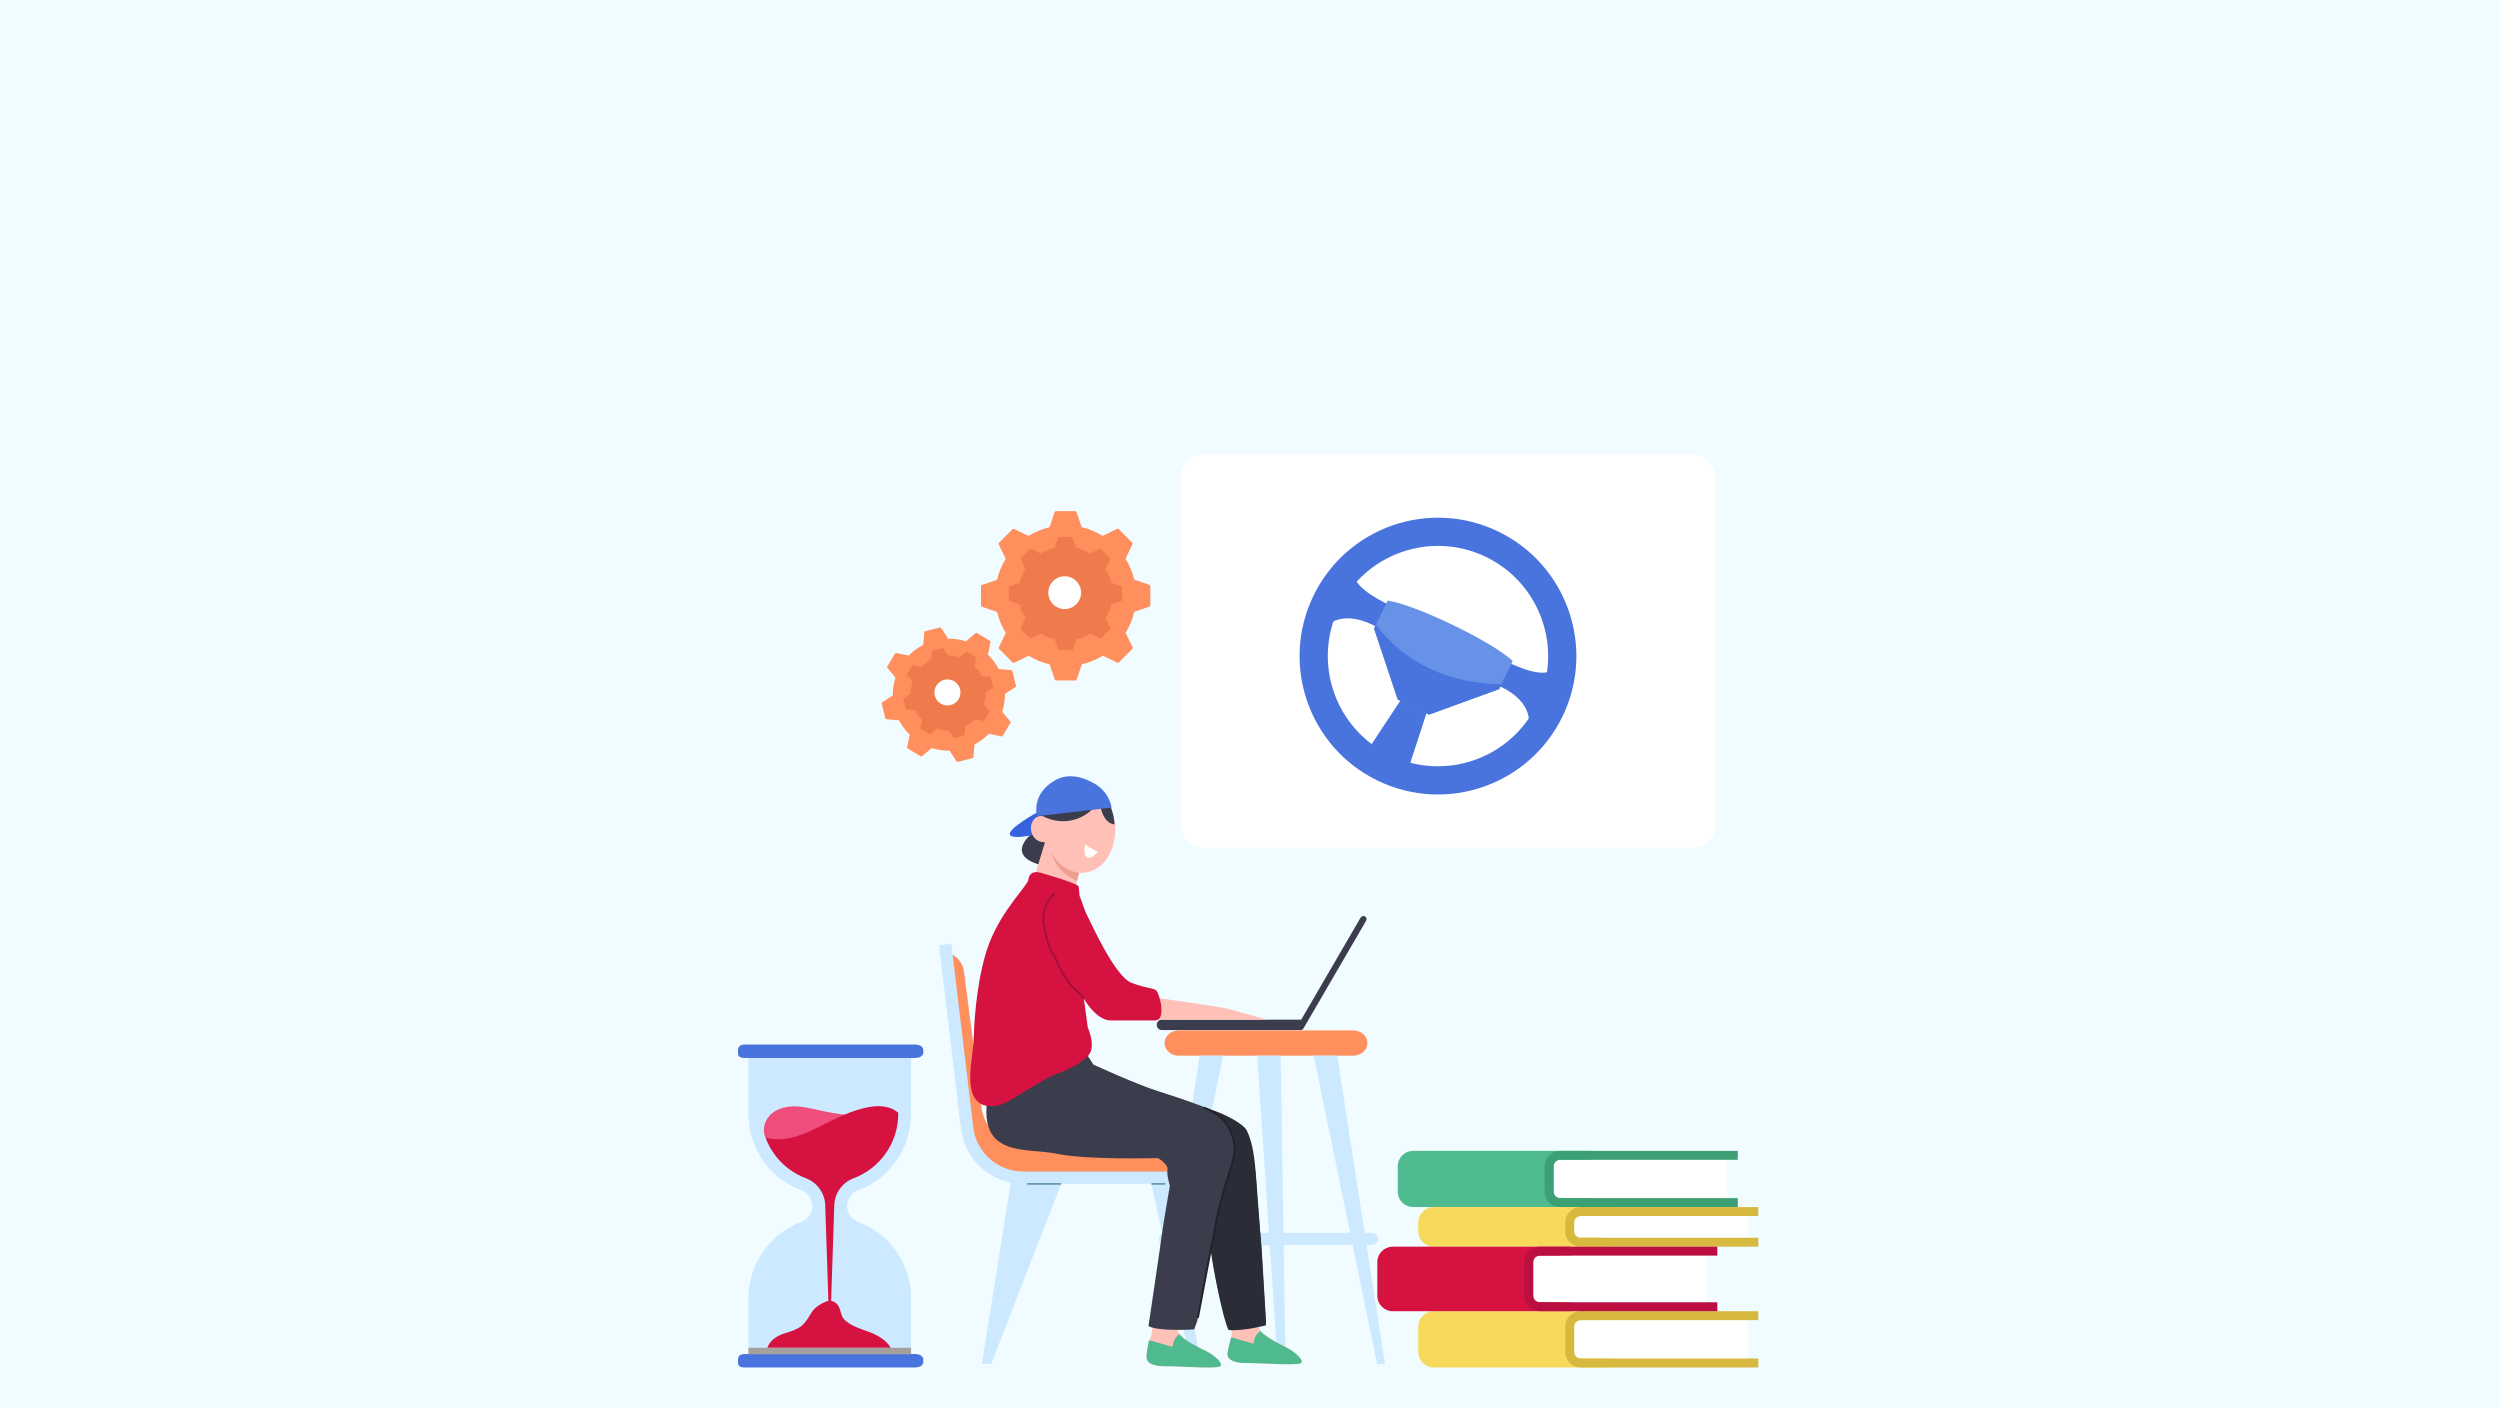
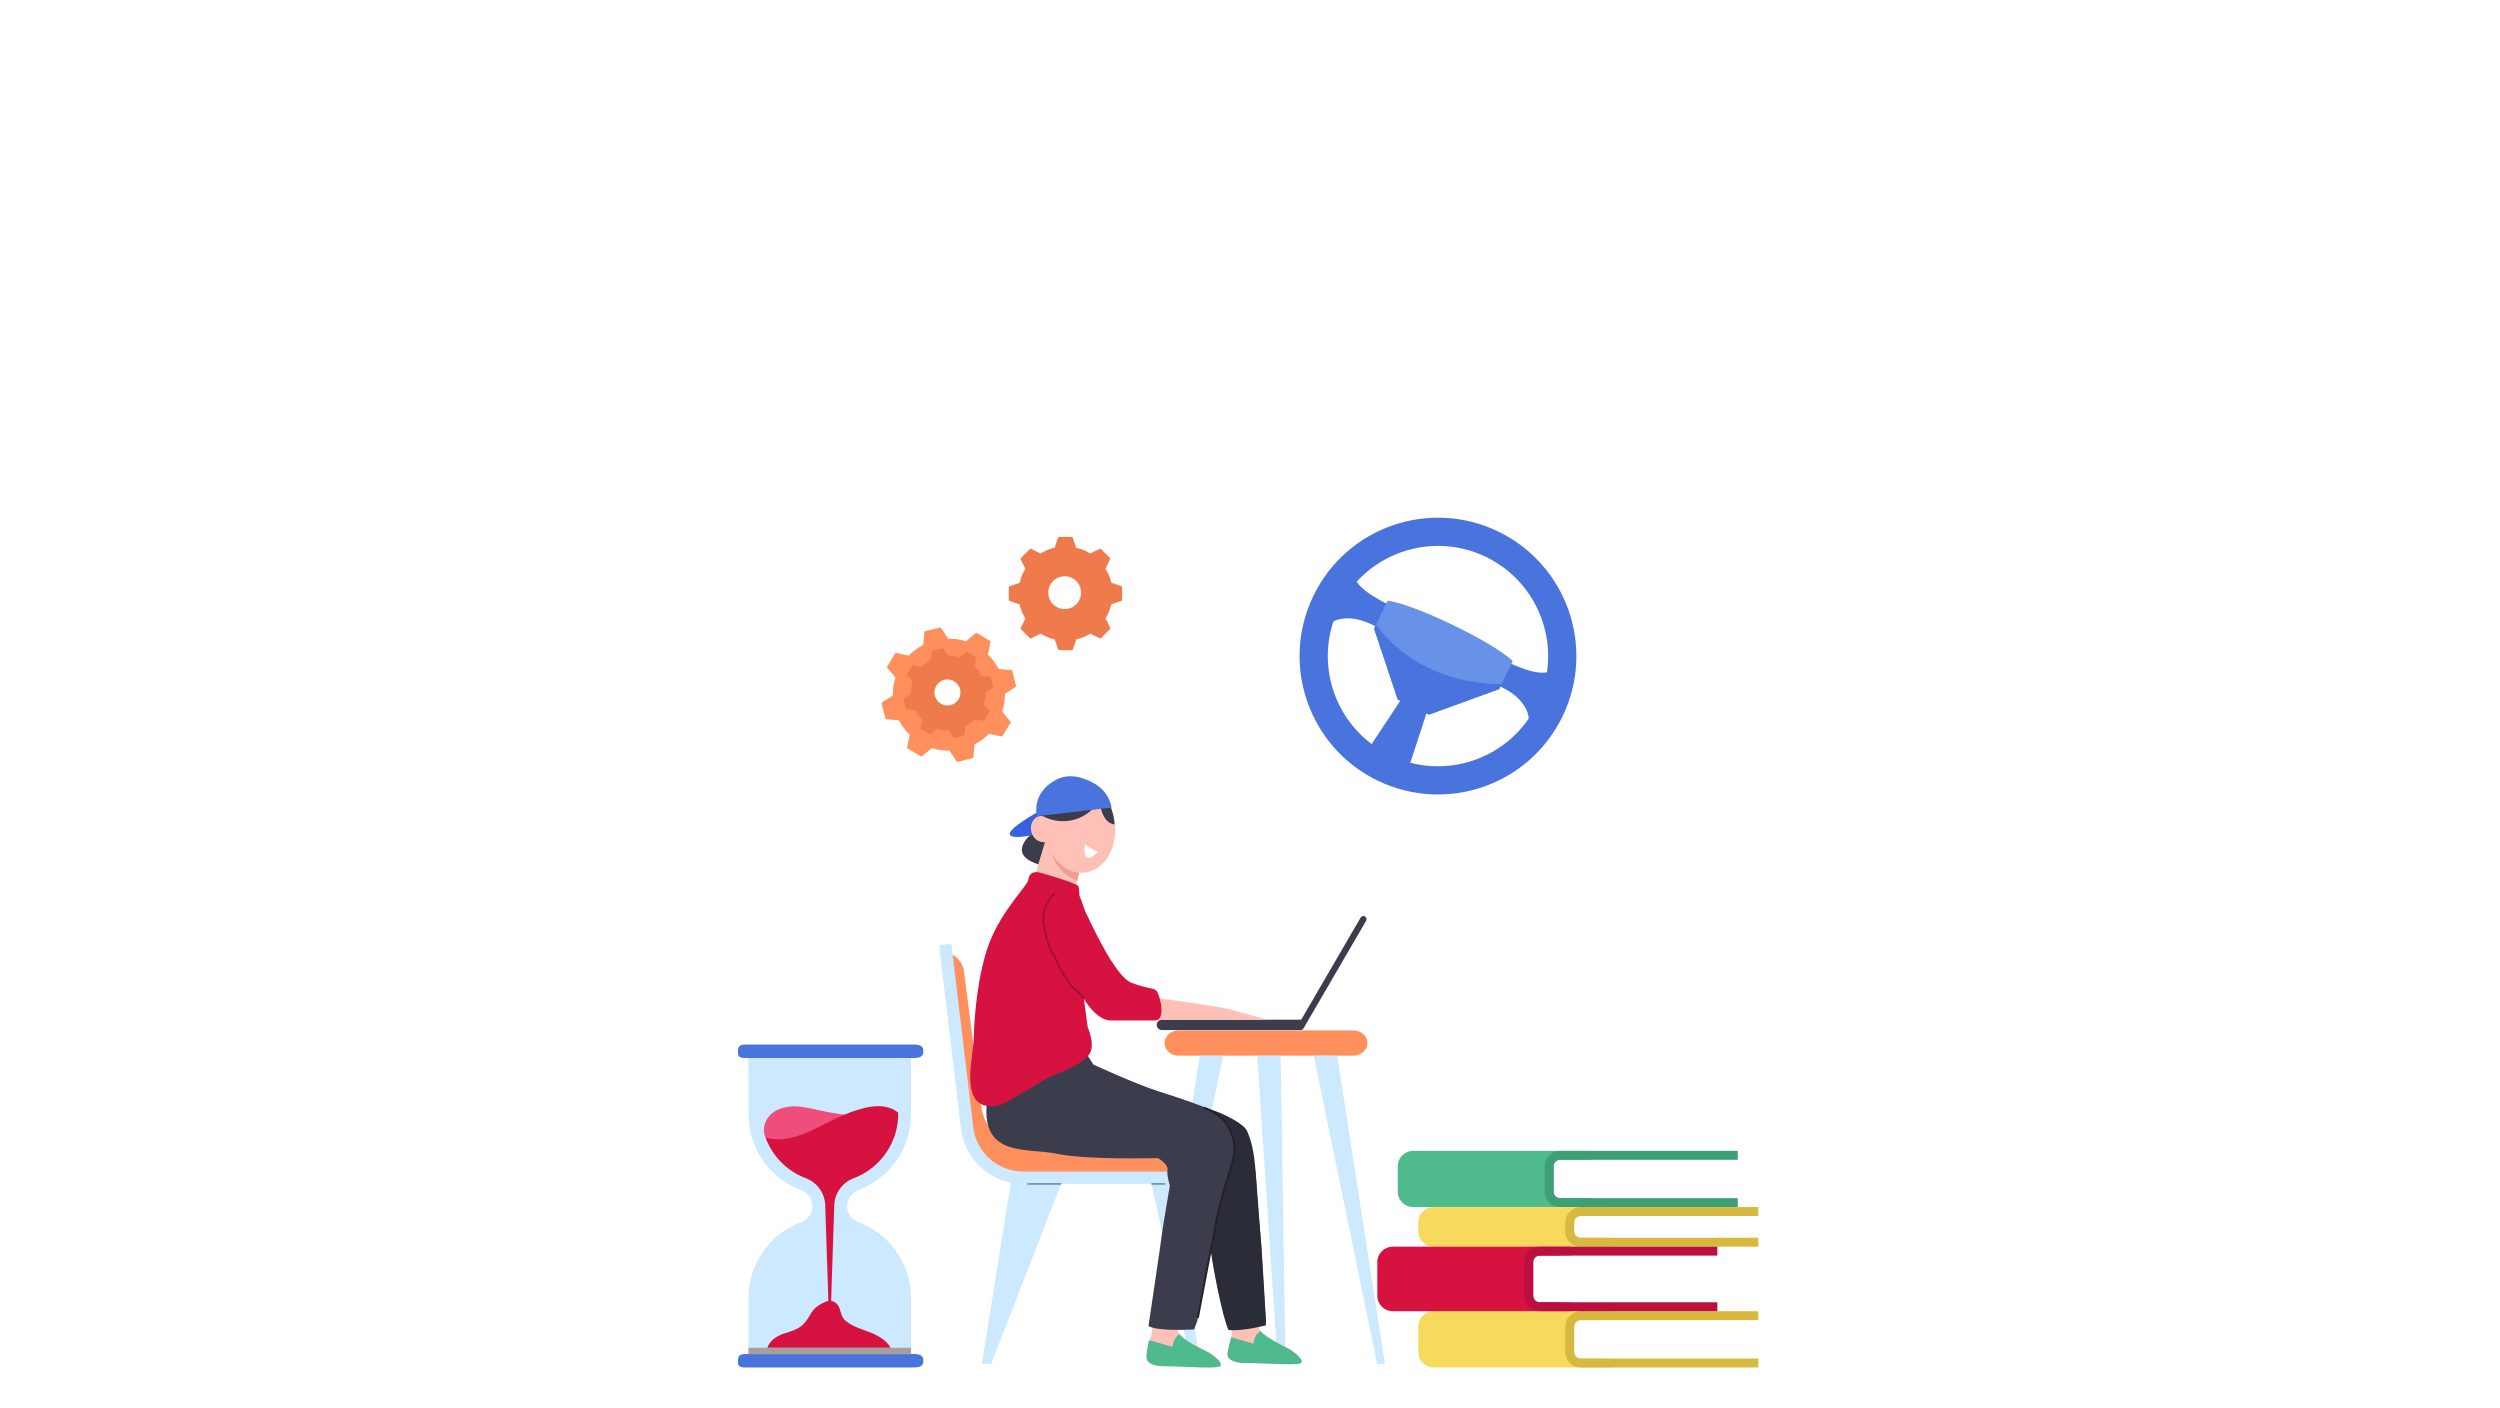
<svg xmlns="http://www.w3.org/2000/svg" viewBox="0 0 1922.05 1082.35">
  <g isolation="isolate">
    <g id="Layer_1">
-       <rect width="1922.05" height="1082.35" fill="#f0fcff" />
      <g>
        <g>
          <g>
            <path d="M893.29,783.93h107.57v8.01h-107.57c-2.19,0-3.96-1.78-3.96-3.96v-.08c0-2.19,1.78-3.96,3.96-3.96Z" fill="#3b3d4c" />
            <path d="M999.99,791.95c-.42,0-.84-.11-1.23-.33-1.17-.68-1.56-2.17-.88-3.34l48.21-82.83c.68-1.17,2.17-1.56,3.34-.88,1.17.68,1.56,2.17.88,3.34l-48.21,82.83c-.45.78-1.27,1.21-2.11,1.21Z" fill="#3b3d4c" />
          </g>
          <g>
            <path d="M1040.4,792.2h-134.15c-6.02,0-10.9,4.35-10.9,9.72h0c0,5.37,4.88,9.72,10.9,9.72h134.15c6.02,0,10.9-4.35,10.9-9.72h0c0-5.37-4.88-9.72-10.9-9.72Z" fill="#ff8f5c" />
            <polygon points="922.34 811.64 885.61 1048.8 891.6 1048.8 940.34 811.64 922.34 811.64" fill="#cce9ff" />
            <polygon points="1028.06 811.64 1064.79 1048.8 1058.79 1048.8 1010.06 811.64 1028.06 811.64" fill="#cce9ff" />
            <polygon points="984.57 811.64 988.32 1048.8 982.32 1048.8 966.58 811.64 984.57 811.64" fill="#cce9ff" />
-             <path d="M1054.3,947.85h-158.19c-2.9,0-5.25,2.1-5.25,4.68s2.35,4.68,5.25,4.68h158.19c2.9,0,5.25-2.1,5.25-4.68s-2.35-4.68-5.25-4.68Z" fill="#cce9ff" />
          </g>
          <g>
            <path d="M723.4,731.57h0c9.02,0,16.64,6.7,17.79,15.65l13.28,103.54c2.32,18.1,17.73,31.65,35.98,31.65h103.29c7.05,0,12.77,5.72,12.77,12.77v10.26h-119.58c-20.15,0-37.34-14.59-40.61-34.48l-22.91-139.4Z" fill="#ff8f5c" />
            <path d="M915.73,1048.55h7.15l-22.15-138.35h11v-9.53h-125.14c-19.52,0-35.99-14.62-38.31-34l-16.87-141.04-9.46,1.13,16.87,141.04c2.51,20.97,18.31,37.45,38.35,41.45l-22.3,139.29h7.15l53.83-138.35h69.41l30.49,138.35Z" fill="#cce9ff" />
            <line x1="815.83" y1="910.21" x2="789.79" y2="910.21" fill="none" stroke="#6194a3" stroke-miterlimit="10" stroke-width="1.25" />
            <line x1="885.24" y1="910.21" x2="895.94" y2="910.21" fill="none" stroke="#6194a3" stroke-miterlimit="10" stroke-width="1.25" />
          </g>
          <g>
            <path d="M941.43,991.17s5.73,30.08,5.54,34.12c-.18,4.04-3.86,13.6-3.12,16.91.74,3.31,5.33,5.88,14.7,5.7,9.37-.18,39.14,2.22,41.71,0,2.57-2.21-4.96-8.09-7.72-9.93-2.76-1.84-22.75-10.66-24.42-16.35-1.67-5.7-7.03-36.88-7.03-36.88l-19.66,6.43Z" fill="#ffc0b8" />
            <path d="M1000.27,1047.91c2.57-2.21-4.96-8.09-7.72-9.93-2.52-1.68-19.43-9.2-23.58-14.83-5.06,3.66-5.27,9.87-5.27,9.87l-17.16-4.87c-1,4.63-3.28,11.38-2.69,14.06.74,3.31,5.33,5.88,14.7,5.7,9.37-.18,39.14,2.22,41.71,0Z" fill="#4fba8e" />
            <path d="M888.95,989.83s-2.19,32.7-4.19,37.94c-1.44,3.78-3.86,13.6-3.12,16.91.74,3.31,5.33,5.88,14.7,5.7,9.37-.18,39.14,2.22,41.71,0,2.57-2.21-4.96-8.09-7.72-9.93-2.76-1.84-22.75-10.66-24.42-16.35-1.67-5.7,4.82-35.8,4.82-35.8l-21.78,1.53Z" fill="#ffc0b8" />
            <path d="M938.05,1050.38c2.57-2.21-4.13-8.33-11.39-11.91-2.72-1.34-15.76-7.22-19.91-12.85-5.06,3.66-5.27,9.87-5.27,9.87l-18.07-5.16c-1,4.63-2.37,11.67-1.78,14.35.73,3.31,5.33,5.88,14.7,5.7,9.37-.18,39.14,2.22,41.71,0Z" fill="#4fba8e" />
            <path d="M885.41,766.68s52.24,7.14,58.78,8.94c6.54,1.8,30.07,8.36,30.07,8.36h-92.32l3.47-17.3Z" fill="#ffc0b8" />
            <path d="M833.32,807.19l7.34,11.31s33.3,15.3,50.02,20.53c16.71,5.23,53.97,17.58,62.41,25.91,8.45,8.34,12.02,30.07,12.61,43.02.6,12.95,4.19,50.47,4.19,50.47l3.52,58.46s-16.89,4.63-28.8,3.63c-4.57-8.73-10.67-42.24-10.86-43.83-.2-1.59-2.98-15.48-2.98-15.48l-10.29,54.37-2.38,6.49s-26.8,1.85-35.13-2.52c0,0,9.7-65.09,10.29-70.45.6-5.36,6.15-37.51,6.15-37.51,0,0-2.58-8.13-1.79-12.27.79-4.14-7.34-8.97-7.34-8.97,0,0-54.8,1.57-77.5-3.26-22.69-4.83-58.31,3.1-54.1-39.02,2.47-24.71,42.87-41.09,43.67-40.89s30.96,0,30.96,0Z" fill="#3b3d4c" />
            <path d="M969.79,960.45s-3.01-42.24-4.09-55.46c-1.07-13.08-2.06-24.96-7.05-35.73-3.14-6.78-28.56-18.16-29.64-15.83-.25.54,9.44,4.97,11.16,6.75,16.45,17.03,7.03,37.64-.65,59.04-3.4,9.47-8.37,34-8.23,44.06.07,5.14,8.66,50.53,13.22,59.26,11.91.99,28.8-3.63,28.8-3.63l-3.52-58.46Z" fill="#2a2c38" />
            <path d="M925.57,851.6c18.26,6.48,22.3,20.22,23.49,29.41,1.19,9.19-6.04,25.53-7.72,32.77-1.67,7.24-6.13,21.79-6.62,26.73-.66,6.62-3.94,20.71-3.94,20.71-1.7,8.97-9.83,51.94-9.83,51.94" fill="none" stroke="#212128" stroke-miterlimit="10" stroke-width="1.5" />
            <g>
              <path d="M794.53,639.86s-24.07,17.59,6.81,25.53l7.99-19.64-14.8-5.9Z" fill="#3b3d4c" />
              <path d="M797.64,624.44s-23.29,12.77-21.16,17.33c2.13,4.55,24.66-1.36,24.66-1.36l-3.5-15.96Z" fill="#3861e0" />
              <path d="M801.4,661.27s-17.51-32.35,12.62-59.53l13.51,10.61-26.13,48.93Z" fill="#3b3d4c" />
              <g>
                <path d="M825.76,601.96c-2.06.22-4.13.76-6.17,1.67-18.26,8.11-18.87,36.49-10.89,52.29,4.42,8.75,13.16,15.24,22.89,15.13,14.23-.15,23.3-12.92,25.34-26.48,1.52-10.1-.47-20.88-6.17-29.21-5.69-8.32-15.26-14.44-25.01-13.4Z" fill="#ffc0b8" />
                <path d="M806.97,646.67c-3.22,1.49-7.7.94-10.46-1.32-2.77-2.26-4.29-6.2-3.85-9.97.4-3.38,2.48-6.63,5.46-7.7,2.98-1.07,7.05.54,8.11,3.73l.75,15.26Z" fill="#ffc0b8" />
                <path d="M806.51,637.14l-13.73,45.57c-2.67,8.38,1.65,17.38,9.85,20.54h0c9.47,3.65,19.98-1.96,22.19-11.87l10.02-43.3-28.34-10.94Z" fill="#ffc0b8" />
                <path d="M828.08,677.33l1.6-6.34s-13.66-.69-20.98-15.07c0,0,2.14,13.96,19.39,21.41Z" fill="#ef9f8f" />
                <path d="M844,655.22s-12.34,12.86-9.91-5.96" fill="#fff" />
              </g>
              <path d="M803.96,628.53s22.75,11.66,41.41-12.26c0,0,1.45,16.63,11.5,17.55,0,0-.25-27.5-26.92-34.28-26.67-6.78-25.98,28.99-25.98,28.99Z" fill="#3b3d4c" />
              <path d="M797.26,627.52s-4.99-17.13,14.2-27.77c10.63-5.89,22.16-1.88,30.33,2.87,6.74,3.92,11.44,10.58,12.87,18.25h0l-57.41,6.65Z" fill="#4a74dd" />
            </g>
            <path d="M800.17,671.03s28.19,8.04,28.98,10.37c.79,2.33.27,6.9,1.33,8.68,1.05,1.79,3.04,9.53,5.42,13.89,2.38,4.37,21.04,46.64,33.94,51.61,12.9,4.96,17.07,3.49,19.45,6.41,2.38,2.92,7.65,22.57-1.44,22.57h-33.8c-11.41,0-20.74-16.71-20.74-16.71l2.98,22.07s4.96,10.92,2.38,18.26c-2.58,7.34-17.07,14.2-26.8,17.62-9.73,3.42-35.53,21.48-41.88,23.37-6.35,1.89-18.3,3.53-22.43-8.91-4.13-12.43.99-31.28,1.19-44.19.2-12.9,2.88-47.84,11.91-71.2,9.85-25.5,29.57-44.32,29.97-48.48.4-4.17,3.25-7.21,9.53-5.36Z" fill="#d61241" />
            <path d="M811.29,686.91c-5.56,3.37-10.12,13.3-9.13,21.64.99,8.34,4.33,20.84,7.13,24.61,2.8,3.77,3.87,8.14,6.41,12.7s7.9,12.31,8.5,12.7c.6.4,7.32,6.43,9.13,9.29" fill="none" stroke="#a0103a" stroke-miterlimit="10" stroke-width="1.5" />
          </g>
        </g>
        <g>
          <g>
-             <path d="M826.77,523.14c.43,0,.82-.28.96-.69l4.02-11.69c5.62-1.32,11.07-3.55,16.11-6.68l11.11,5.4c.39.19.86.11,1.16-.2l10.47-10.49c.31-.31.38-.77.19-1.16l-5.42-11.1c3.13-5.05,5.35-10.5,6.66-16.12l11.68-4.04c.41-.14.68-.53.68-.96v-14.82c-.01-.43-.29-.82-.7-.96l-11.69-4.02c-1.32-5.62-3.55-11.07-6.68-16.11l5.4-11.11c.19-.39.11-.86-.2-1.16l-10.49-10.47c-.31-.31-.77-.38-1.16-.19l-11.1,5.42c-5.05-3.13-10.5-5.35-16.12-6.66l-4.04-11.68c-.14-.41-.53-.68-.96-.68h-14.82c-.43.01-.82.29-.96.7l-4.02,11.69c-5.62,1.32-11.07,3.55-16.11,6.68l-11.11-5.4c-.39-.19-.86-.11-1.16.2l-10.47,10.49c-.31.31-.38.77-.19,1.16l5.42,11.1c-3.13,5.05-5.35,10.5-6.66,16.12l-11.68,4.04c-.41.14-.68.53-.68.96v14.82c.01.43.29.82.7.96l11.69,4.02c1.32,5.62,3.55,11.07,6.68,16.11l-5.4,11.11c-.19.39-.11.86.2,1.16l10.49,10.47c.31.31.77.38,1.16.19l11.1-5.42c5.05,3.13,10.5,5.34,16.12,6.66l4.04,11.68c.14.41.53.68.96.68h14.82Z" fill="#ff8f5c" />
            <path d="M824.13,499.9c.29,0,.55-.18.64-.46l2.69-7.82c3.76-.88,7.41-2.37,10.78-4.47l7.43,3.61c.26.13.57.07.78-.13l7.01-7.02c.2-.21.26-.52.13-.78l-3.63-7.43c2.09-3.38,3.58-7.03,4.45-10.79l7.82-2.7c.27-.09.46-.35.46-.64v-9.92c0-.29-.19-.55-.47-.64l-7.82-2.69c-.88-3.76-2.37-7.41-4.47-10.78l3.61-7.43c.13-.26.07-.57-.13-.78l-7.02-7.01c-.21-.2-.52-.26-.78-.13l-7.43,3.63c-3.38-2.09-7.03-3.58-10.79-4.45l-2.7-7.82c-.09-.27-.35-.46-.64-.46h-9.92c-.29,0-.55.19-.64.47l-2.69,7.82c-3.76.88-7.41,2.37-10.78,4.47l-7.43-3.61c-.26-.13-.57-.07-.78.13l-7.01,7.02c-.2.21-.26.52-.13.78l3.63,7.43c-2.09,3.38-3.58,7.03-4.45,10.79l-7.82,2.7c-.27.09-.46.35-.46.64v9.92c0,.29.19.55.47.64l7.82,2.69c.88,3.76,2.37,7.41,4.47,10.78l-3.61,7.43c-.13.26-.07.57.13.78l7.02,7.01c.21.2.52.26.78.13l7.43-3.63c3.38,2.09,7.03,3.58,10.79,4.45l2.7,7.82c.09.27.35.46.64.46h9.92Z" fill="#ef7b4d" />
            <circle cx="818.55" cy="455.65" r="12.6" fill="#fff" />
          </g>
          <g>
            <path d="M747.74,582.87c.33-.08.58-.37.61-.71l.86-9.79c4.08-2.1,7.86-4.86,11.15-8.25l9.61,2.03c.34.07.68-.08.86-.37l6.07-10.11c.18-.3.15-.67-.07-.93l-6.31-7.52c1.44-4.5,2.11-9.13,2.04-13.72l8.24-5.36c.29-.19.43-.54.34-.87l-2.86-11.44c-.08-.33-.37-.58-.71-.61l-9.79-.86c-2.1-4.08-4.86-7.86-8.25-11.15l2.03-9.61c.07-.34-.08-.68-.37-.86l-10.11-6.07c-.3-.18-.67-.15-.93.07l-7.52,6.31c-4.5-1.44-9.13-2.11-13.72-2.04l-5.36-8.24c-.19-.29-.54-.43-.87-.34l-11.44,2.86c-.33.08-.58.37-.61.71l-.86,9.79c-4.08,2.1-7.86,4.86-11.15,8.25l-9.61-2.03c-.34-.07-.68.08-.86.37l-6.07,10.11c-.18.3-.15.67.07.93l6.31,7.52c-1.44,4.5-2.11,9.13-2.04,13.72l-8.24,5.36c-.29.19-.43.54-.34.87l2.86,11.44c.08.33.37.58.71.61l9.79.86c2.1,4.08,4.86,7.86,8.25,11.15l-2.03,9.61c-.07.34.08.68.37.86l10.11,6.07c.3.18.67.15.93-.07l7.52-6.31c4.5,1.44,9.13,2.11,13.72,2.04l5.36,8.24c.19.29.54.43.87.34l11.44-2.86Z" fill="#ff8f5c" />
            <path d="M741.24,565.44c.22-.06.39-.25.41-.48l.57-6.55c2.73-1.4,5.26-3.25,7.46-5.52l6.43,1.36c.23.05.46-.05.58-.25l4.06-6.76c.12-.2.1-.45-.05-.63l-4.23-5.03c.97-3.01,1.41-6.11,1.36-9.18l5.51-3.59c.19-.13.29-.36.23-.58l-1.91-7.65c-.06-.22-.25-.39-.48-.41l-6.55-.57c-1.4-2.73-3.26-5.26-5.52-7.46l1.36-6.43c.05-.23-.05-.46-.25-.58l-6.76-4.06c-.2-.12-.45-.1-.63.05l-5.04,4.23c-3.01-.97-6.11-1.41-9.18-1.36l-3.59-5.51c-.13-.19-.36-.29-.58-.23l-7.65,1.91c-.22.06-.39.25-.41.48l-.57,6.55c-2.73,1.4-5.26,3.25-7.46,5.52l-6.43-1.36c-.23-.05-.46.05-.58.25l-4.06,6.76c-.12.2-.1.45.05.63l4.23,5.03c-.97,3.01-1.41,6.11-1.36,9.18l-5.51,3.59c-.19.13-.29.36-.23.58l1.91,7.65c.06.22.25.39.48.41l6.55.57c1.4,2.73,3.26,5.26,5.52,7.46l-1.36,6.43c-.05.23.05.46.25.58l6.76,4.06c.2.12.45.1.63-.05l5.04-4.23c3.01.97,6.11,1.41,9.18,1.36l3.59,5.51c.13.19.36.29.58.23l7.65-1.91Z" fill="#ef7b4d" />
            <circle cx="728.42" cy="532.37" r="10.02" fill="#fff" />
          </g>
        </g>
        <g>
          <rect x="907.76" y="349.56" width="411.07" height="302.26" rx="17.13" ry="17.13" fill="#fff" />
          <g>
            <polygon points="1097.71 545.26 1088.55 539.6 1078.43 535.95 1051.01 577.38 1066.66 584.93 1082.32 592.49 1097.71 545.26" fill="#4a74dd" />
            <path d="M1068.43,465.17s-28.34-12.3-27.2-24.26c0,0-19.01,15.38-19.98,39.46,0,0,12.15-12.7,38.66,2.44l8.52-17.65Z" fill="#4a74dd" />
            <path d="M1157.95,508.4s27.26,14.55,35.91,6.22c0,0-.22,24.45-18.48,40.19,0,0,2.39-17.41-25.95-28.76l8.52-17.65Z" fill="#4a74dd" />
            <path d="M1151.81,408.61c-52.91-25.55-116.52-3.37-142.07,49.54-25.55,52.91-3.37,116.52,49.54,142.07,52.91,25.55,116.52,3.37,142.07-49.54,25.55-52.91,3.37-116.52-49.54-142.07ZM1068.72,580.68c-42.12-20.34-59.78-70.98-39.44-113.1,20.34-42.12,70.97-59.78,113.09-39.44,42.12,20.34,59.78,70.98,39.44,113.1-20.34,42.12-70.98,59.78-113.1,39.44Z" fill="#4a74dd" />
            <path d="M1066.83,461.78l-10.4,21.54,18.17,54.49,24.04,11.61,53.97-19.65,10.4-21.54c-14.95-14.55-75.49-43.78-96.18-46.45Z" fill="#6792e8" />
            <path d="M1154.4,526.06c-54.83-.83-83.71-28.5-96.47-45.85l-1.5,3.11,18.17,54.49,24.04,11.61,53.97-19.65,1.79-3.71Z" fill="#4a74dd" />
          </g>
        </g>
        <g>
          <path d="M700.44,803.48v53.02c0,26.82-16.89,49.69-40.61,58.56-2.56.96-4.7,2.65-6.2,4.78-1.49,2.14-2.36,4.72-2.36,7.45,0,5.47,3.44,10.31,8.56,12.23,23.72,8.88,40.61,31.74,40.61,58.57v53.02h-125.02v-53.02c0-26.82,16.89-49.69,40.6-58.57,2.56-.96,4.71-2.65,6.21-4.78,1.5-2.13,2.36-4.71,2.36-7.45,0-5.48-3.44-10.31-8.57-12.24-23.71-8.87-40.6-31.74-40.6-58.56v-53.02h125.02Z" fill="#cce9ff" />
          <path d="M709.84,807.22v2.09c0,2.26-2.24,4.08-6.58,4.08h-130.58c-4.35,0-5.29-1.5-5.29-3.76v-2.09c0-2.26.94-4.47,5.29-4.47h130.58c4.34,0,6.58,1.89,6.58,4.15Z" fill="#4a74dd" />
          <path d="M709.84,1045.15v2.09c0,2.26-2.24,4.08-6.58,4.08h-130.58c-4.35,0-5.29-1.5-5.29-3.76v-2.09c0-2.26.94-4.47,5.29-4.47h130.58c4.34,0,6.58,1.89,6.58,4.15Z" fill="#4a74dd" />
          <path d="M588.52,874.28c-2.91-5.98-.44-13.61,4.58-17.98,5.02-4.36,11.99-5.88,18.64-5.69,6.65.2,13.14,1.93,19.63,3.33,14.06,3.05,28.44,4.61,42.83,4.66-15.56,12.77-34.7,18.12-54.64,20.88-5.29.73-10.66,1.29-15.98.7-5.31-.59-12.73-1.11-15.07-5.91Z" fill="#ef4d7c" />
          <path d="M656.38,905.82c20.45-7.65,34.2-27.47,34.2-49.32v-1.02c-5.68-4.8-13.18-5.72-20.68-4.65-15.72,2.25-29.83,10.55-43.89,17.37-11.54,5.6-25.58,10.24-37.54,6.19,5.18,14.23,16.38,25.94,31.03,31.42,8.78,3.29,14.73,11.65,14.95,20.93l2.44,73.34c-4.36,1.24-10.11,4.68-12.4,8.19-2.48,3.8-4.57,7.99-8.05,10.91-4.13,3.47-9.64,4.67-14.73,6.46-5.09,1.79-10.03,5.45-11.8,10.55h94.85c-3.21-5.96-10.43-9.87-16.78-12.24-6.35-2.37-13.11-4.29-18.18-8.77-5.22-4.62-2.02-12.79-10.82-15.13l2.44-73.32c.23-9.28,6.17-17.64,14.95-20.93Z" fill="#d61241" />
          <rect x="575.42" y="1036.21" width="125.02" height="5" fill="#a59f9d" mix-blend-mode="color-burn" />
        </g>
        <g>
          <g>
-             <path d="M1238.85,1014.96h0v-6.87h-136.63c-6.52,0-11.83,5.31-11.83,11.83v19.57c0,6.52,5.31,11.83,11.83,11.83h136.63v-6.87h-8.14v-29.49h8.14Z" fill="#f7d95c" />
+             <path d="M1238.85,1014.96h0v-6.87h-136.63c-6.52,0-11.83,5.31-11.83,11.83v19.57c0,6.52,5.31,11.83,11.83,11.83h136.63v-6.87h-8.14v-29.49Z" fill="#f7d95c" />
            <g>
              <path d="M1215.19,1014.96c-2.74,0-4.96,2.23-4.96,4.96v19.57c0,2.74,2.23,4.96,4.96,4.96h128.49v-29.49h-128.49Z" fill="#fff" />
              <path d="M1210.23,1039.49v-19.57c0-2.74,2.23-4.96,4.96-4.96h136.63v-6.87h-136.63c-6.52,0-11.83,5.31-11.83,11.83v19.57c0,6.52,5.31,11.83,11.83,11.83h136.63v-6.87h-136.63c-2.74,0-4.96-2.23-4.96-4.96Z" fill="#d6b93e" />
            </g>
          </g>
          <g>
            <path d="M1223.08,891.67h0v-6.87h-136.63c-6.52,0-11.83,5.31-11.83,11.83v19.57c0,6.52,5.31,11.83,11.83,11.83h136.63v-6.87h-8.14v-29.49h8.14Z" fill="#4fba8e" />
            <g>
              <path d="M1199.41,891.67c-2.74,0-4.96,2.23-4.96,4.96v19.57c0,2.74,2.23,4.96,4.96,4.96h128.49v-29.49h-128.49Z" fill="#fff" />
              <path d="M1194.45,916.2v-19.57c0-2.74,2.23-4.96,4.96-4.96h136.63v-6.87h-136.63c-6.52,0-11.83,5.31-11.83,11.83v19.57c0,6.52,5.31,11.83,11.83,11.83h136.63v-6.87h-136.63c-2.74,0-4.96-2.23-4.96-4.96Z" fill="#3da075" />
            </g>
          </g>
          <g>
            <path d="M1238.85,934.9h0v-6.87h-136.63c-6.52,0-11.83,5.31-11.83,11.83v6.78c0,6.52,5.31,11.83,11.83,11.83h136.63v-6.87h-8.14v-16.71h8.14Z" fill="#f7d95c" />
            <g>
              <path d="M1215.19,934.9c-2.74,0-4.96,2.23-4.96,4.96v6.78c0,2.74,2.23,4.96,4.96,4.96h128.49v-16.71h-128.49Z" fill="#fff" />
              <path d="M1210.23,946.65v-6.78c0-2.74,2.23-4.96,4.96-4.96h136.63v-6.87h-136.63c-6.52,0-11.83,5.31-11.83,11.83v6.78c0,6.52,5.31,11.83,11.83,11.83h136.63v-6.87h-136.63c-2.74,0-4.96-2.23-4.96-4.96Z" fill="#d6b93e" />
            </g>
          </g>
          <g>
            <path d="M1207.36,965.35h0v-6.87h-136.63c-6.52,0-11.83,5.31-11.83,11.83v25.95c0,6.52,5.31,11.83,11.83,11.83h136.63v-6.87h-8.14v-35.87h8.14Z" fill="#d61241" />
            <g>
              <path d="M1183.7,965.35c-2.74,0-4.96,2.23-4.96,4.96v25.95c0,2.74,2.23,4.96,4.96,4.96h128.49v-35.87h-128.49Z" fill="#fff" />
              <path d="M1178.74,996.26v-25.95c0-2.74,2.23-4.96,4.96-4.96h136.63v-6.87h-136.63c-6.52,0-11.83,5.31-11.83,11.83v25.95c0,6.52,5.31,11.83,11.83,11.83h136.63v-6.87h-136.63c-2.74,0-4.96-2.23-4.96-4.96Z" fill="#ba0f40" />
            </g>
          </g>
        </g>
      </g>
    </g>
  </g>
</svg>